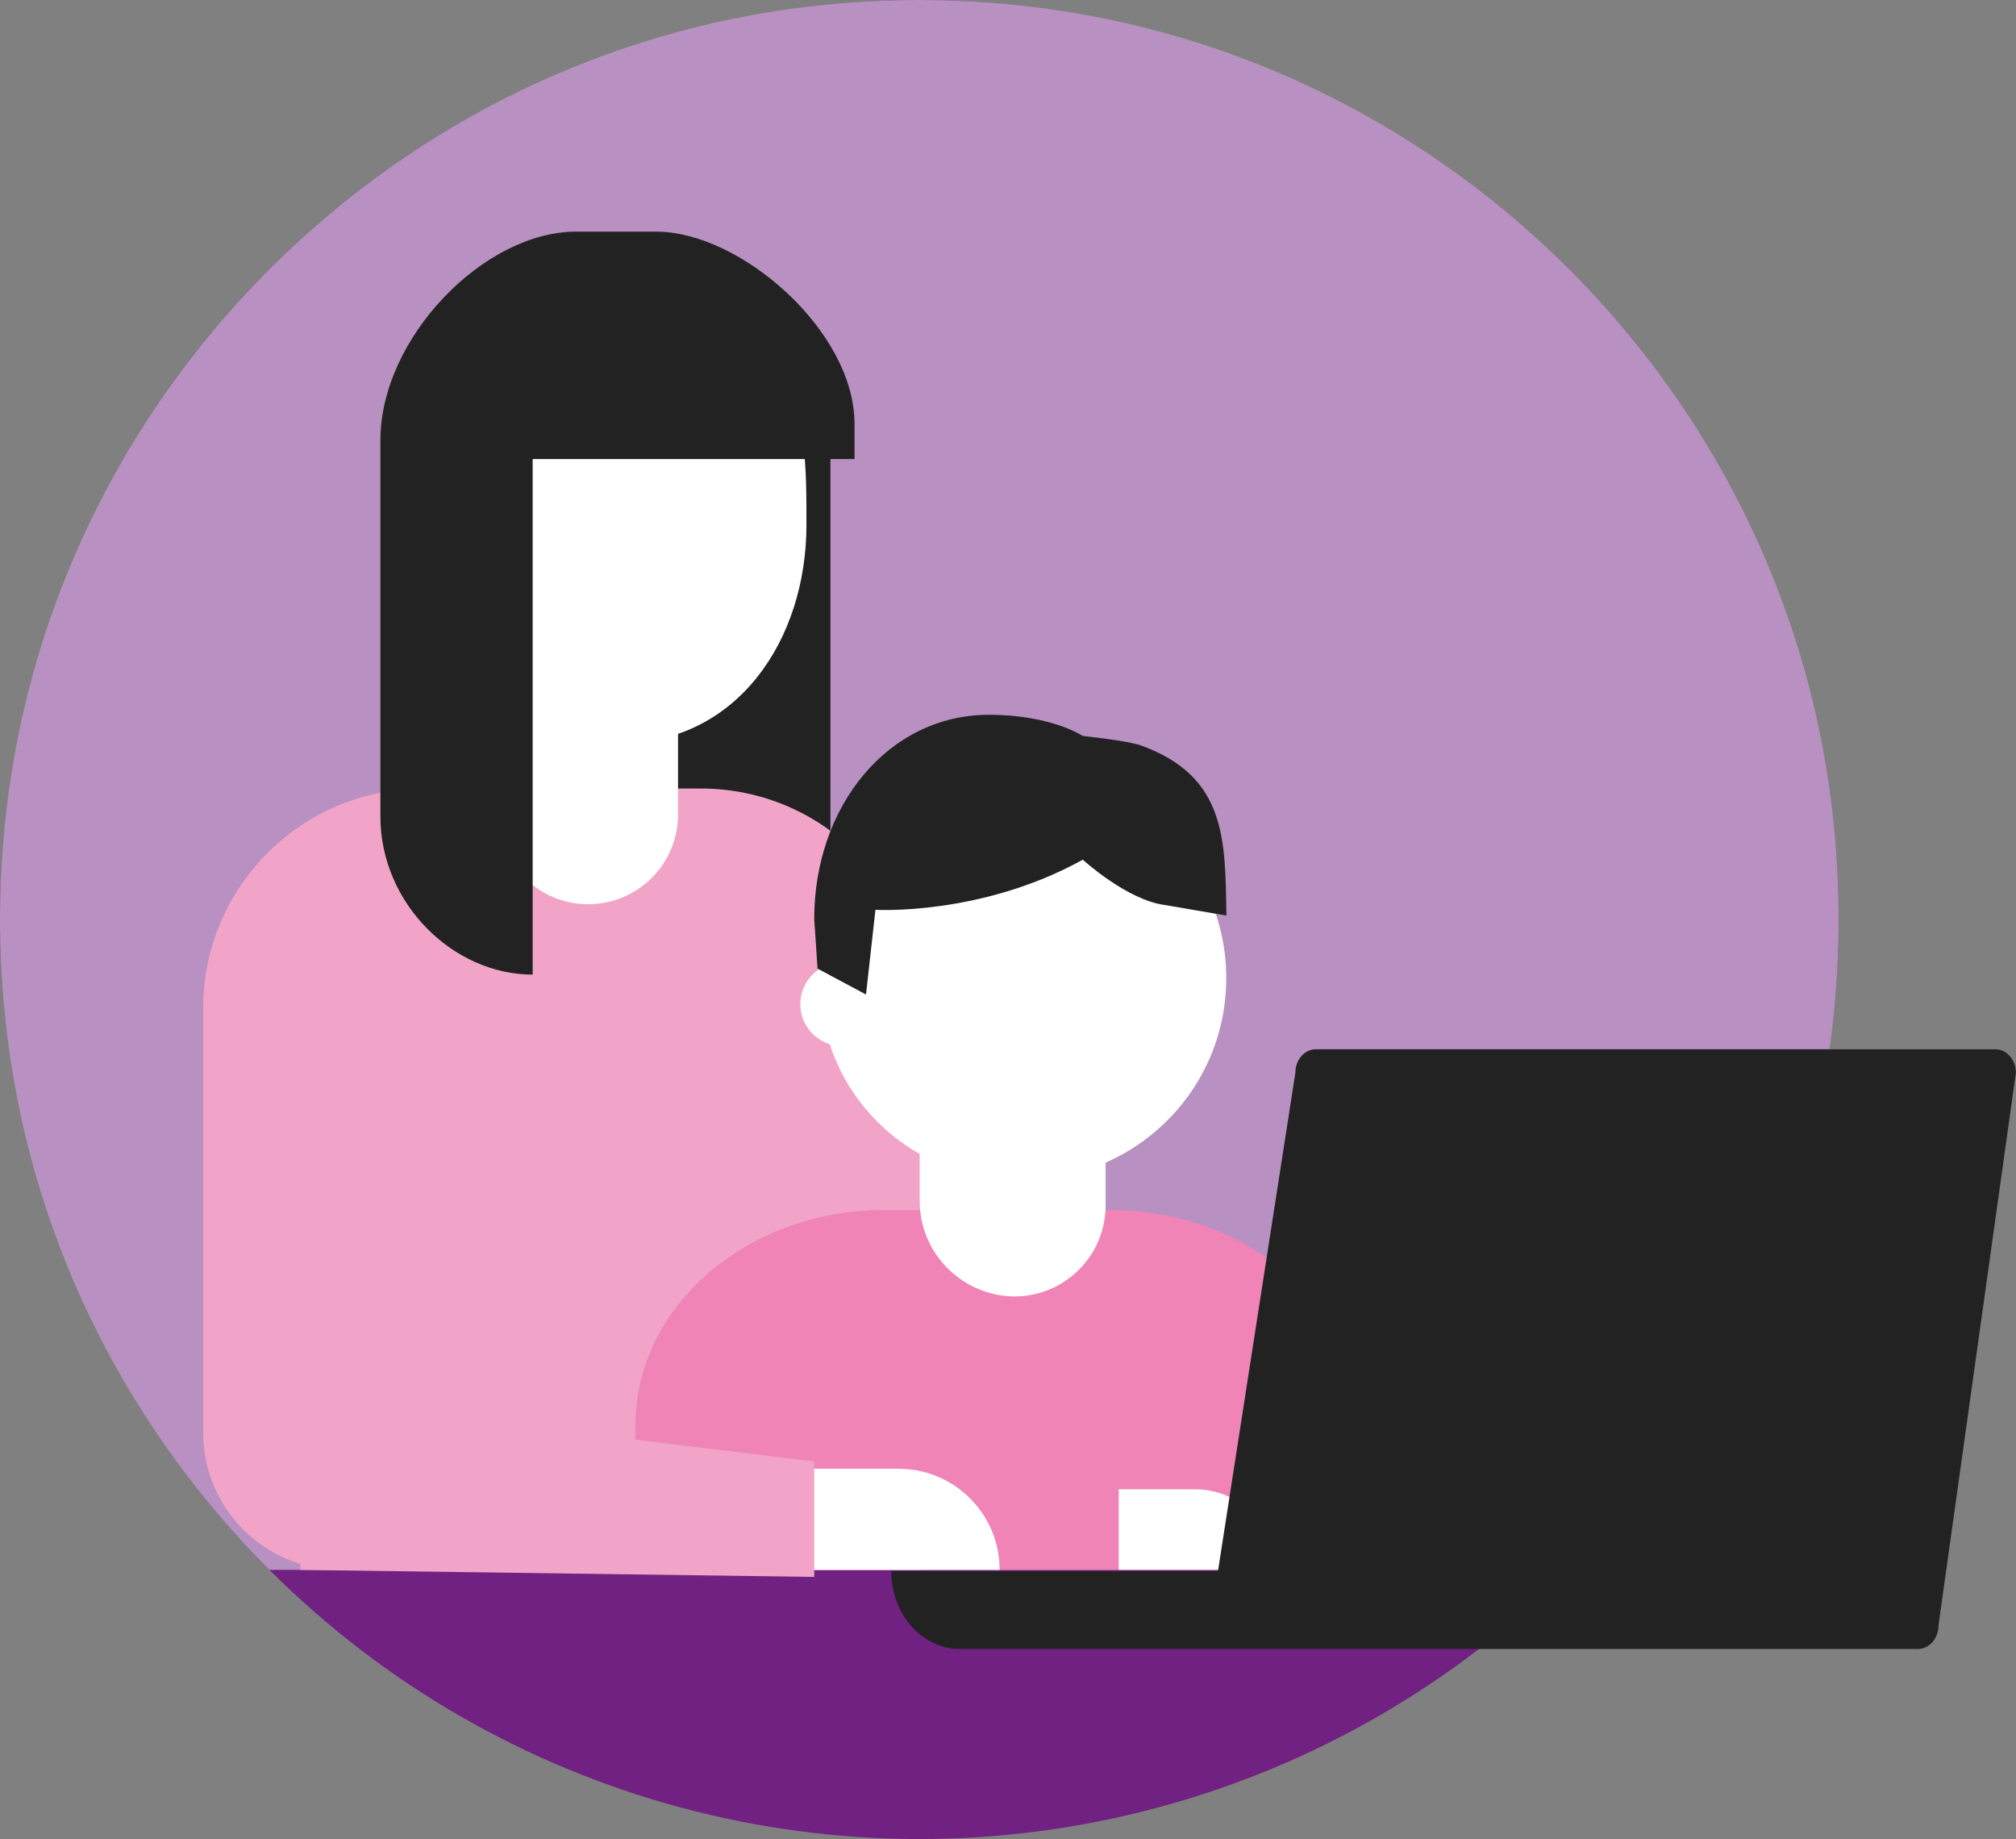
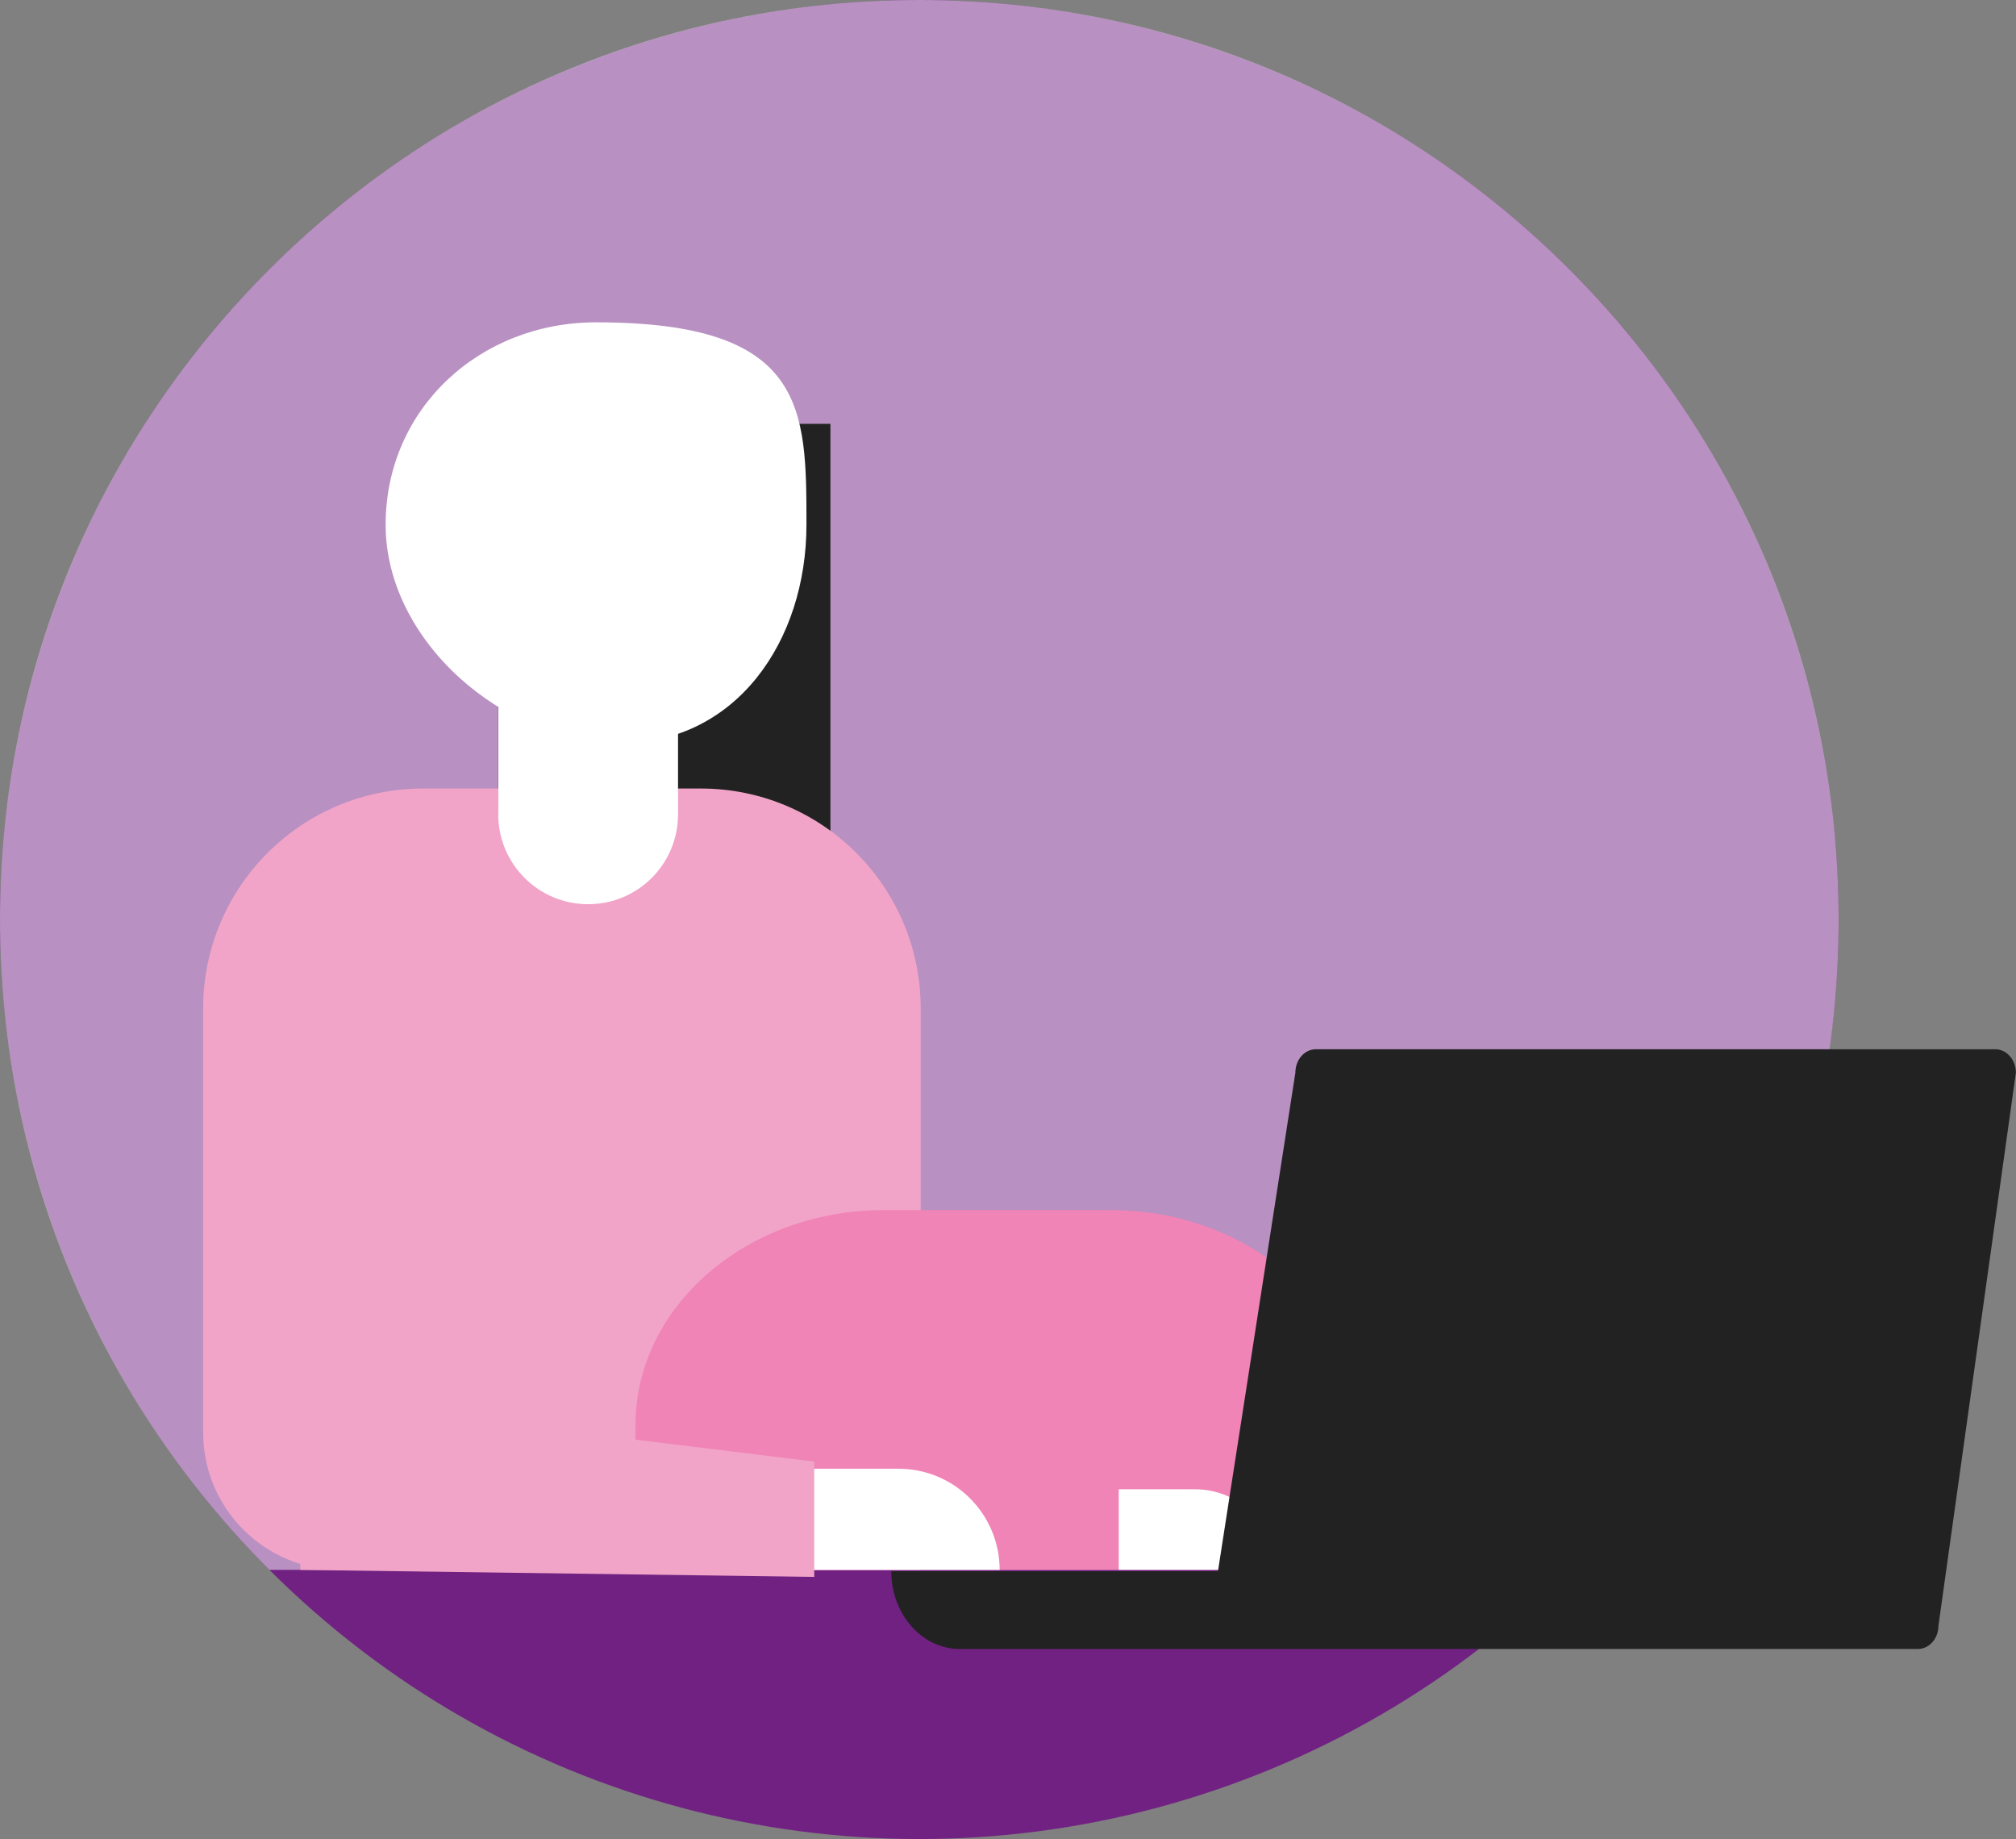
<svg xmlns="http://www.w3.org/2000/svg" id="Ebene_2" data-name="Ebene 2" viewBox="0 0 158.09 144.18">
  <rect x="0" y="0" width="158.09" height="144.18" fill="#808080" stroke="none" />
  <g id="Ebene_1-2" data-name="Ebene 1">
    <circle cx="72.09" cy="72.09" r="72.09" transform="translate(-29.86 72.09) rotate(-45)" style="fill: #712182; stroke-width: 0px;" />
    <path d="m72.09,0C32.28,0,0,32.28,0,72.09c0,19.91,8.07,37.94,21.13,50.99h101.92c13.05-13.05,21.13-31.07,21.13-50.99C144.18,32.28,111.9,0,72.09,0Z" style="fill: #fff; opacity: .5; stroke-width: 0px;" />
    <g>
      <rect x="39.07" y="33.23" width="26.05" height="37.71" style="fill: #222; stroke-width: 0px;" />
      <path d="m54.97,61.82h-21.8c-9.52,0-17.24,7.72-17.24,17.24v33.25c0,5.95,4.82,10.77,10.77,10.77h45.5v-44.02c0-9.52-7.72-17.24-17.24-17.24Z" style="fill: #f1a4c8; stroke-width: 0px;" />
      <g>
        <path d="m46.74,25.27c-9.11,0-16.5,6.76-16.5,15.87s9.27,17.13,18.38,17.13,14.62-8.01,14.62-17.13,0-15.87-16.5-15.87Z" style="fill: #fff; stroke-width: 0px;" />
        <path d="m39.07,63.84c0,3.89,3.15,7.05,7.05,7.05s7.05-3.15,7.05-7.05v-11.87h-14.09v11.87Z" style="fill: #fff; stroke-width: 0px;" />
      </g>
-       <path d="m51.45,18.16h-6.27c-7.25,0-15.35,8.36-15.35,16.36v29.48c0,6.85,5.72,12.41,11.94,12.41v-40.42h25.24v-2.76c0-7.29-8.95-15.07-15.55-15.07Z" style="fill: #222; stroke-width: 0px;" />
    </g>
    <g>
      <g>
        <path d="m87.1,94.87h-17.78c-10.76,0-19.49,7.55-19.49,16.87v11.34h56.76v-11.34c0-9.32-8.73-16.87-19.49-16.87Z" style="fill: #f084b6; stroke-width: 0px;" />
-         <path d="m80.37,60.88c-6.65,0-12.34,4.12-14.66,9.95-.71,1.56-1.18,3.26-1.33,5.06-.97.58-1.62,1.63-1.62,2.84,0,1.48.97,2.71,2.31,3.14,1.19,3.67,3.74,6.73,7.05,8.6v3.68c0,3.11,1.9,5.78,4.61,6.91.87.37,1.82.58,2.82.58,3.95,0,7.15-3.2,7.15-7.15v-3.34c5.57-2.44,9.46-7.99,9.46-14.46,0-8.72-7.07-15.79-15.79-15.79Z" style="fill: #fff; stroke-width: 0px;" />
-         <path d="m89.45,58.44c-1.01-.37-4.54-.74-4.54-.74,0,0-2.46-1.66-7.37-1.66-7.88,0-13.69,7.16-13.69,16l.26,3.9,3.8,2.03.74-6.64s8.28.49,16.26-3.93c0,0,3.48,3.19,6.48,3.56l4.78.82c-.09-5.97,0-10.91-6.71-13.34Z" style="fill: #222; stroke-width: 0px;" />
      </g>
      <path d="m70.46,115.15h-7.51v7.93h15.44c0-4.38-3.55-7.93-7.93-7.93Z" style="fill: #fff; stroke-width: 0px;" />
      <path d="m93.71,116.76h-5.98v6.31h12.3c0-3.49-2.83-6.31-6.31-6.31Z" style="fill: #fff; stroke-width: 0px;" />
    </g>
-     <path d="m156.47,82.26h-53.27c-.9,0-1.62.82-1.62,1.84l-6.07,39.08h-25.62c0,3.37,2.41,6.1,5.37,6.1h75.13c.9,0,1.62-.82,1.62-1.84l6.07-43.34c0-1.02-.73-1.84-1.62-1.84Z" style="fill: #222; stroke-width: 0px;" />
+     <path d="m156.47,82.26h-53.27c-.9,0-1.62.82-1.62,1.84l-6.07,39.08h-25.62c0,3.37,2.41,6.1,5.37,6.1h75.13c.9,0,1.62-.82,1.62-1.84l6.07-43.34c0-1.02-.73-1.84-1.62-1.84" style="fill: #222; stroke-width: 0px;" />
    <polygon points="23.55 123.08 63.85 123.63 63.85 114.59 23.55 109.64 23.55 123.08" style="fill: #f1a4c8; stroke-width: 0px;" />
  </g>
</svg>